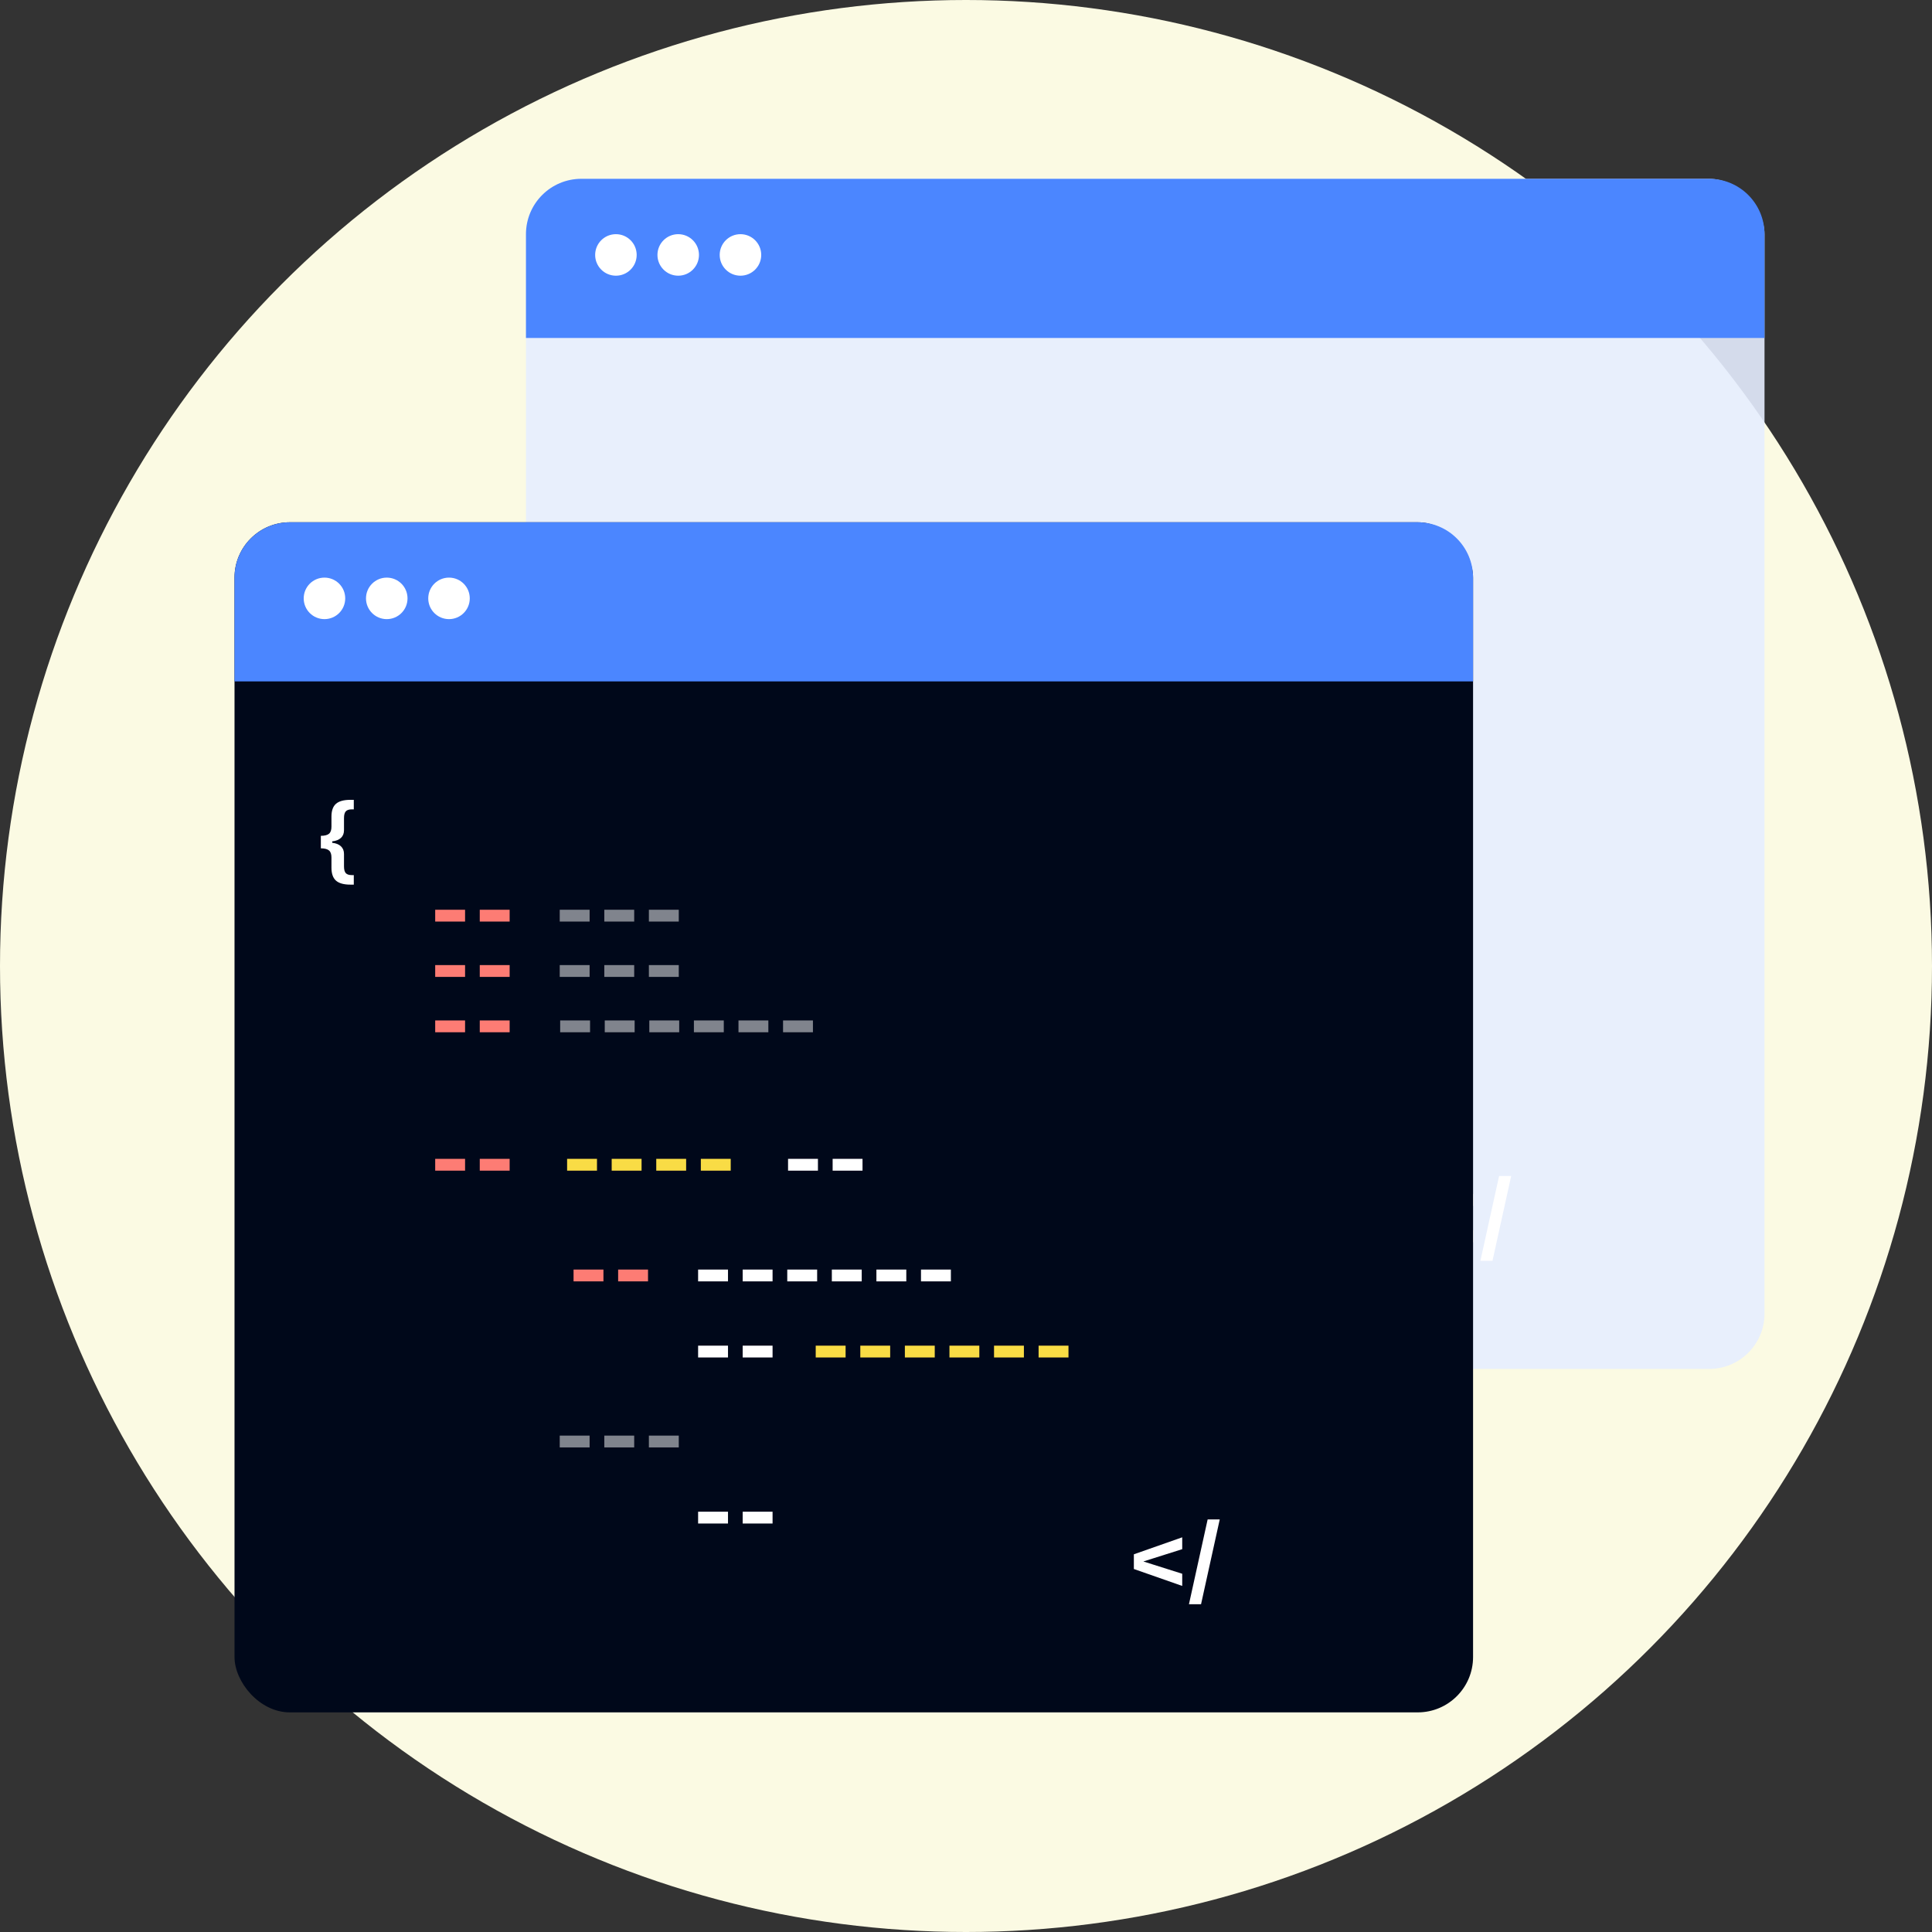
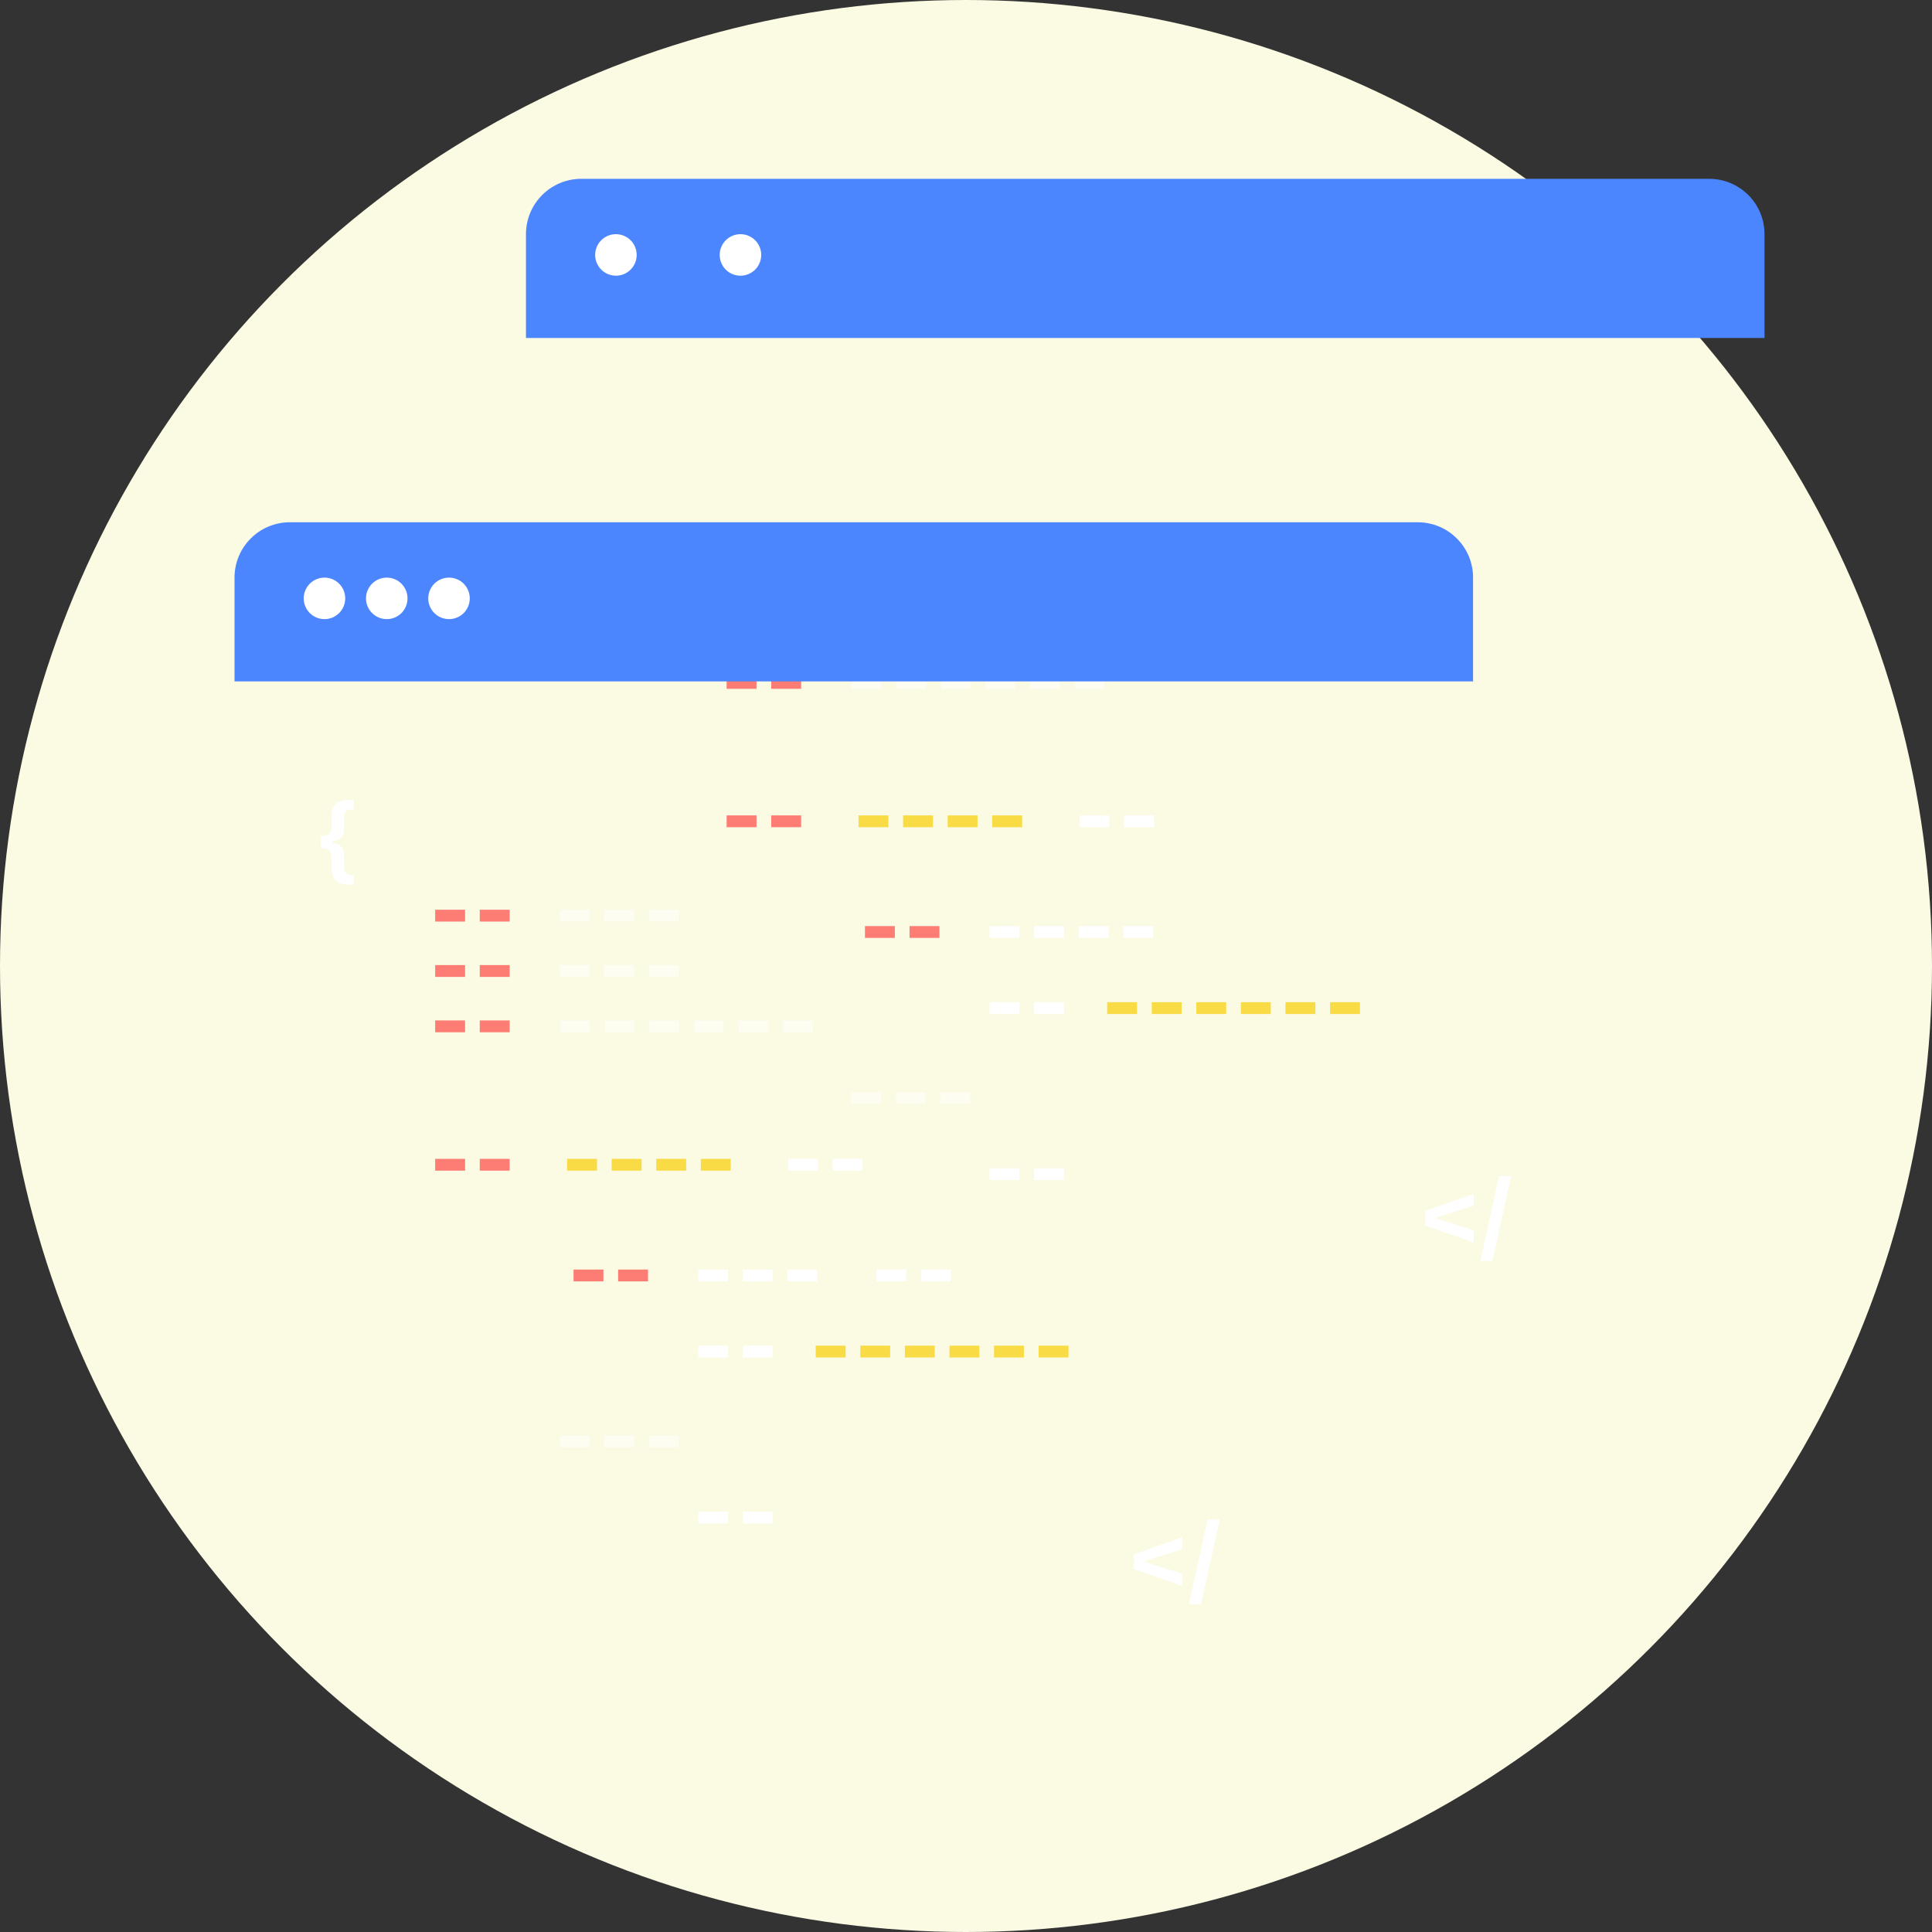
<svg xmlns="http://www.w3.org/2000/svg" width="173" height="173" viewBox="0 0 173 173" fill="none">
  <rect x="0" y="0" width="173" height="173" fill="#333333" stroke="none" />
  <circle cx="86.5" cy="86.5" r="86.5" fill="#FBFAE3" />
-   <rect opacity="0.9" x="47.098" y="16.012" width="110.905" height="106.568" rx="4.957" fill="#E6EDFF" />
  <path d="M47.098 20.968C47.098 18.231 49.317 16.012 52.054 16.012H153.046C155.783 16.012 158.002 18.231 158.002 20.968V30.262H47.098V20.968Z" fill="#4B86FF" />
  <circle cx="55.152" cy="22.828" r="1.859" fill="white" />
-   <circle cx="60.73" cy="22.828" r="1.859" fill="white" />
  <circle cx="66.304" cy="22.828" r="1.859" fill="white" />
  <path d="M127.629 109.741L131.959 111.258V110.168L127.685 108.816V109.319L131.959 107.967V106.904L127.629 108.425V109.741Z" fill="white" />
  <path d="M135.318 105.303H134.236L132.562 112.896H133.645L135.318 105.303Z" fill="white" />
  <g opacity="0.5">
    <path d="M76.215 51.765H78.891V50.707H76.215V51.765Z" fill="white" />
    <path d="M80.207 51.765H82.882V50.707H80.207V51.765Z" fill="white" />
    <path d="M84.198 51.765H86.874V50.707H84.198V51.765Z" fill="white" />
  </g>
  <g opacity="0.5">
    <path d="M76.215 56.722H78.891V55.664H76.215V56.722Z" fill="white" />
    <path d="M80.207 56.722H82.882V55.664H80.207V56.722Z" fill="white" />
    <path d="M84.198 56.722H86.874V55.664H84.198V56.722Z" fill="white" />
  </g>
  <g opacity="0.5">
    <path d="M76.215 98.855H78.891V97.797H76.215V98.855Z" fill="white" />
    <path d="M80.207 98.855H82.882V97.797H80.207V98.855Z" fill="white" />
    <path d="M84.198 98.855H86.874V97.797H84.198V98.855Z" fill="white" />
  </g>
  <path d="M65.066 51.765H67.742V50.707H65.066V51.765Z" fill="#FD7C74" />
  <path d="M69.058 51.765H71.734V50.707H69.058V51.765Z" fill="#FD7C74" />
  <path d="M65.066 56.722H67.742V55.664H65.066V56.722Z" fill="#FD7C74" />
  <path d="M69.058 56.722H71.734V55.664H69.058V56.722Z" fill="#FD7C74" />
  <path d="M65.066 61.679H67.742V60.621H65.066V61.679Z" fill="#FD7C74" />
  <path d="M69.058 61.679H71.734V60.621H69.058V61.679Z" fill="#FD7C74" />
  <path d="M65.066 74.072H67.742V73.014H65.066V74.072Z" fill="#FD7C74" />
  <path d="M69.058 74.072H71.734V73.014H69.058V74.072Z" fill="#FD7C74" />
  <path d="M77.453 83.984H80.129V82.926H77.453V83.984Z" fill="#FD7C74" />
  <path d="M81.445 83.984H84.121V82.926H81.445V83.984Z" fill="#FD7C74" />
  <path d="M96.66 74.072H99.336V73.014H96.66V74.072Z" fill="white" />
  <path d="M100.652 74.072H103.328V73.014H100.652V74.072Z" fill="white" />
  <path d="M88.609 90.8H91.285V89.742H88.609V90.8Z" fill="white" />
  <path d="M92.601 90.8H95.277V89.742H92.601V90.8Z" fill="white" />
  <path d="M88.609 105.67H91.285V104.611H88.609V105.67Z" fill="white" />
  <path d="M92.601 105.67H95.277V104.611H92.601V105.67Z" fill="white" />
  <path d="M76.875 74.072H79.551V73.014H76.875V74.072Z" fill="#F9DC45" />
  <path d="M80.867 74.072H83.543V73.014H80.867V74.072Z" fill="#F9DC45" />
  <path d="M84.858 74.072H87.534V73.014H84.858V74.072Z" fill="#F9DC45" />
  <path d="M88.85 74.072H91.526V73.014H88.85V74.072Z" fill="#F9DC45" />
  <path d="M88.609 83.984H91.285V82.926H88.609V83.984Z" fill="white" />
  <path d="M92.601 83.984H95.277V82.926H92.601V83.984Z" fill="white" />
  <path d="M96.593 83.984H99.269V82.926H96.593V83.984Z" fill="white" />
  <path d="M100.584 83.984H103.26V82.926H100.584V83.984Z" fill="white" />
-   <path d="M104.576 83.984H107.252V82.926H104.576V83.984Z" fill="white" />
-   <path d="M108.568 83.984H111.243V82.926H108.568V83.984Z" fill="white" />
  <path d="M99.141 90.8H101.816V89.742H99.141V90.8Z" fill="#F9DC45" />
  <path d="M103.132 90.8H105.808V89.742H103.132V90.8Z" fill="#F9DC45" />
  <path d="M107.124 90.8H109.8V89.742H107.124V90.8Z" fill="#F9DC45" />
  <path d="M111.116 90.8H113.791V89.742H111.116V90.8Z" fill="#F9DC45" />
  <path d="M115.107 90.8H117.783V89.742H115.107V90.8Z" fill="#F9DC45" />
  <path d="M119.099 90.8H121.775V89.742H119.099V90.8Z" fill="#F9DC45" />
  <g opacity="0.5">
    <path d="M76.258 61.679H78.934V60.621H76.258V61.679Z" fill="white" />
    <path d="M80.249 61.679H82.925V60.621H80.249V61.679Z" fill="white" />
    <path d="M84.241 61.679H86.917V60.621H84.241V61.679Z" fill="white" />
    <path d="M88.233 61.679H90.909V60.621H88.233V61.679Z" fill="white" />
    <path d="M92.224 61.679H94.9V60.621H92.224V61.679Z" fill="white" />
    <path d="M96.216 61.679H98.892V60.621H96.216V61.679Z" fill="white" />
  </g>
-   <rect x="21" y="46.766" width="110.905" height="106.568" rx="4.957" fill="#00081A" />
  <path d="M21 51.722C21 48.985 23.219 46.766 25.957 46.766H126.948C129.686 46.766 131.905 48.985 131.905 51.722V61.016H21V51.722Z" fill="#4B86FF" />
  <circle cx="29.054" cy="53.581" r="1.859" fill="white" />
  <circle cx="34.632" cy="53.581" r="1.859" fill="white" />
  <circle cx="40.206" cy="53.581" r="1.859" fill="white" />
  <path d="M31.382 79.214H31.68V78.361H31.503C31.248 78.361 31.067 78.301 30.96 78.18C30.855 78.062 30.803 77.861 30.803 77.576V76.47C30.803 76.18 30.712 75.951 30.529 75.782C30.349 75.61 30.089 75.505 29.748 75.468V75.339C30.089 75.302 30.349 75.198 30.529 75.029C30.712 74.86 30.803 74.63 30.803 74.337V73.259C30.803 72.974 30.855 72.773 30.96 72.655C31.067 72.534 31.248 72.474 31.503 72.474H31.68V71.621H31.382C30.784 71.621 30.351 71.74 30.082 71.979C29.814 72.215 29.68 72.596 29.68 73.122V74.023C29.68 74.321 29.608 74.532 29.463 74.655C29.321 74.778 29.076 74.841 28.73 74.844V75.963C29.076 75.966 29.321 76.03 29.463 76.156C29.608 76.279 29.68 76.489 29.68 76.784V77.693C29.68 78.224 29.814 78.611 30.082 78.852C30.351 79.093 30.784 79.214 31.382 79.214Z" fill="white" />
  <path d="M101.531 140.495L105.861 142.012V140.921L101.588 139.569V140.072L105.861 138.72V137.658L101.531 139.179V140.495Z" fill="white" />
  <path d="M109.221 136.057H108.138L106.464 143.65H107.547L109.221 136.057Z" fill="white" />
  <g opacity="0.5">
    <path d="M50.121 82.521H52.797V81.463H50.121V82.521Z" fill="white" />
    <path d="M54.113 82.521H56.789V81.463H54.113V82.521Z" fill="white" />
    <path d="M58.104 82.521H60.78V81.463H58.104V82.521Z" fill="white" />
  </g>
  <g opacity="0.5">
    <path d="M50.121 87.476H52.797V86.418H50.121V87.476Z" fill="white" />
    <path d="M54.113 87.476H56.789V86.418H54.113V87.476Z" fill="white" />
    <path d="M58.104 87.476H60.78V86.418H58.104V87.476Z" fill="white" />
  </g>
  <g opacity="0.5">
    <path d="M50.121 129.609H52.797V128.551H50.121V129.609Z" fill="white" />
    <path d="M54.113 129.609H56.789V128.551H54.113V129.609Z" fill="white" />
    <path d="M58.104 129.609H60.78V128.551H58.104V129.609Z" fill="white" />
  </g>
  <path d="M38.969 82.521H41.645V81.463H38.969V82.521Z" fill="#FD7C74" />
  <path d="M42.96 82.521H45.636V81.463H42.96V82.521Z" fill="#FD7C74" />
  <path d="M38.969 87.476H41.645V86.418H38.969V87.476Z" fill="#FD7C74" />
  <path d="M42.96 87.476H45.636V86.418H42.96V87.476Z" fill="#FD7C74" />
  <path d="M38.969 92.433H41.645V91.375H38.969V92.433Z" fill="#FD7C74" />
  <path d="M42.96 92.433H45.636V91.375H42.96V92.433Z" fill="#FD7C74" />
  <path d="M38.969 104.826H41.645V103.768H38.969V104.826Z" fill="#FD7C74" />
  <path d="M42.96 104.826H45.636V103.768H42.96V104.826Z" fill="#FD7C74" />
  <path d="M51.359 114.74H54.035V113.682H51.359V114.74Z" fill="#FD7C74" />
  <path d="M55.351 114.74H58.027V113.682H55.351V114.74Z" fill="#FD7C74" />
  <path d="M70.566 104.826H73.242V103.768H70.566V104.826Z" fill="white" />
  <path d="M74.558 104.826H77.234V103.768H74.558V104.826Z" fill="white" />
  <path d="M62.512 121.554H65.188V120.496H62.512V121.554Z" fill="white" />
  <path d="M66.503 121.554H69.179V120.496H66.503V121.554Z" fill="white" />
  <path d="M62.512 136.423H65.188V135.365H62.512V136.423Z" fill="white" />
  <path d="M66.503 136.423H69.179V135.365H66.503V136.423Z" fill="white" />
  <path d="M50.781 104.826H53.457V103.768H50.781V104.826Z" fill="#F9DC45" />
  <path d="M54.773 104.826H57.449V103.768H54.773V104.826Z" fill="#F9DC45" />
  <path d="M58.764 104.826H61.44V103.768H58.764V104.826Z" fill="#F9DC45" />
  <path d="M62.756 104.826H65.432V103.768H62.756V104.826Z" fill="#F9DC45" />
  <path d="M62.512 114.74H65.188V113.682H62.512V114.74Z" fill="white" />
  <path d="M66.503 114.74H69.179V113.682H66.503V114.74Z" fill="white" />
  <path d="M70.495 114.74H73.171V113.682H70.495V114.74Z" fill="white" />
-   <path d="M74.487 114.74H77.162V113.682H74.487V114.74Z" fill="white" />
+   <path d="M74.487 114.74H77.162H74.487V114.74Z" fill="white" />
  <path d="M78.478 114.74H81.154V113.682H78.478V114.74Z" fill="white" />
  <path d="M82.47 114.74H85.146V113.682H82.47V114.74Z" fill="white" />
  <path d="M73.043 121.554H75.719V120.496H73.043V121.554Z" fill="#F9DC45" />
  <path d="M77.035 121.554H79.71V120.496H77.035V121.554Z" fill="#F9DC45" />
  <path d="M81.026 121.554H83.702V120.496H81.026V121.554Z" fill="#F9DC45" />
  <path d="M85.018 121.554H87.694V120.496H85.018V121.554Z" fill="#F9DC45" />
  <path d="M89.01 121.554H91.685V120.496H89.01V121.554Z" fill="#F9DC45" />
  <path d="M93.001 121.554H95.677V120.496H93.001V121.554Z" fill="#F9DC45" />
  <g opacity="0.5">
    <path d="M50.16 92.433H52.836V91.375H50.16V92.433Z" fill="white" />
    <path d="M54.152 92.433H56.828V91.375H54.152V92.433Z" fill="white" />
    <path d="M58.143 92.433H60.819V91.375H58.143V92.433Z" fill="white" />
    <path d="M62.135 92.433H64.811V91.375H62.135V92.433Z" fill="white" />
    <path d="M66.127 92.433H68.802V91.375H66.127V92.433Z" fill="white" />
    <path d="M70.118 92.433H72.794V91.375H70.118V92.433Z" fill="white" />
  </g>
</svg>